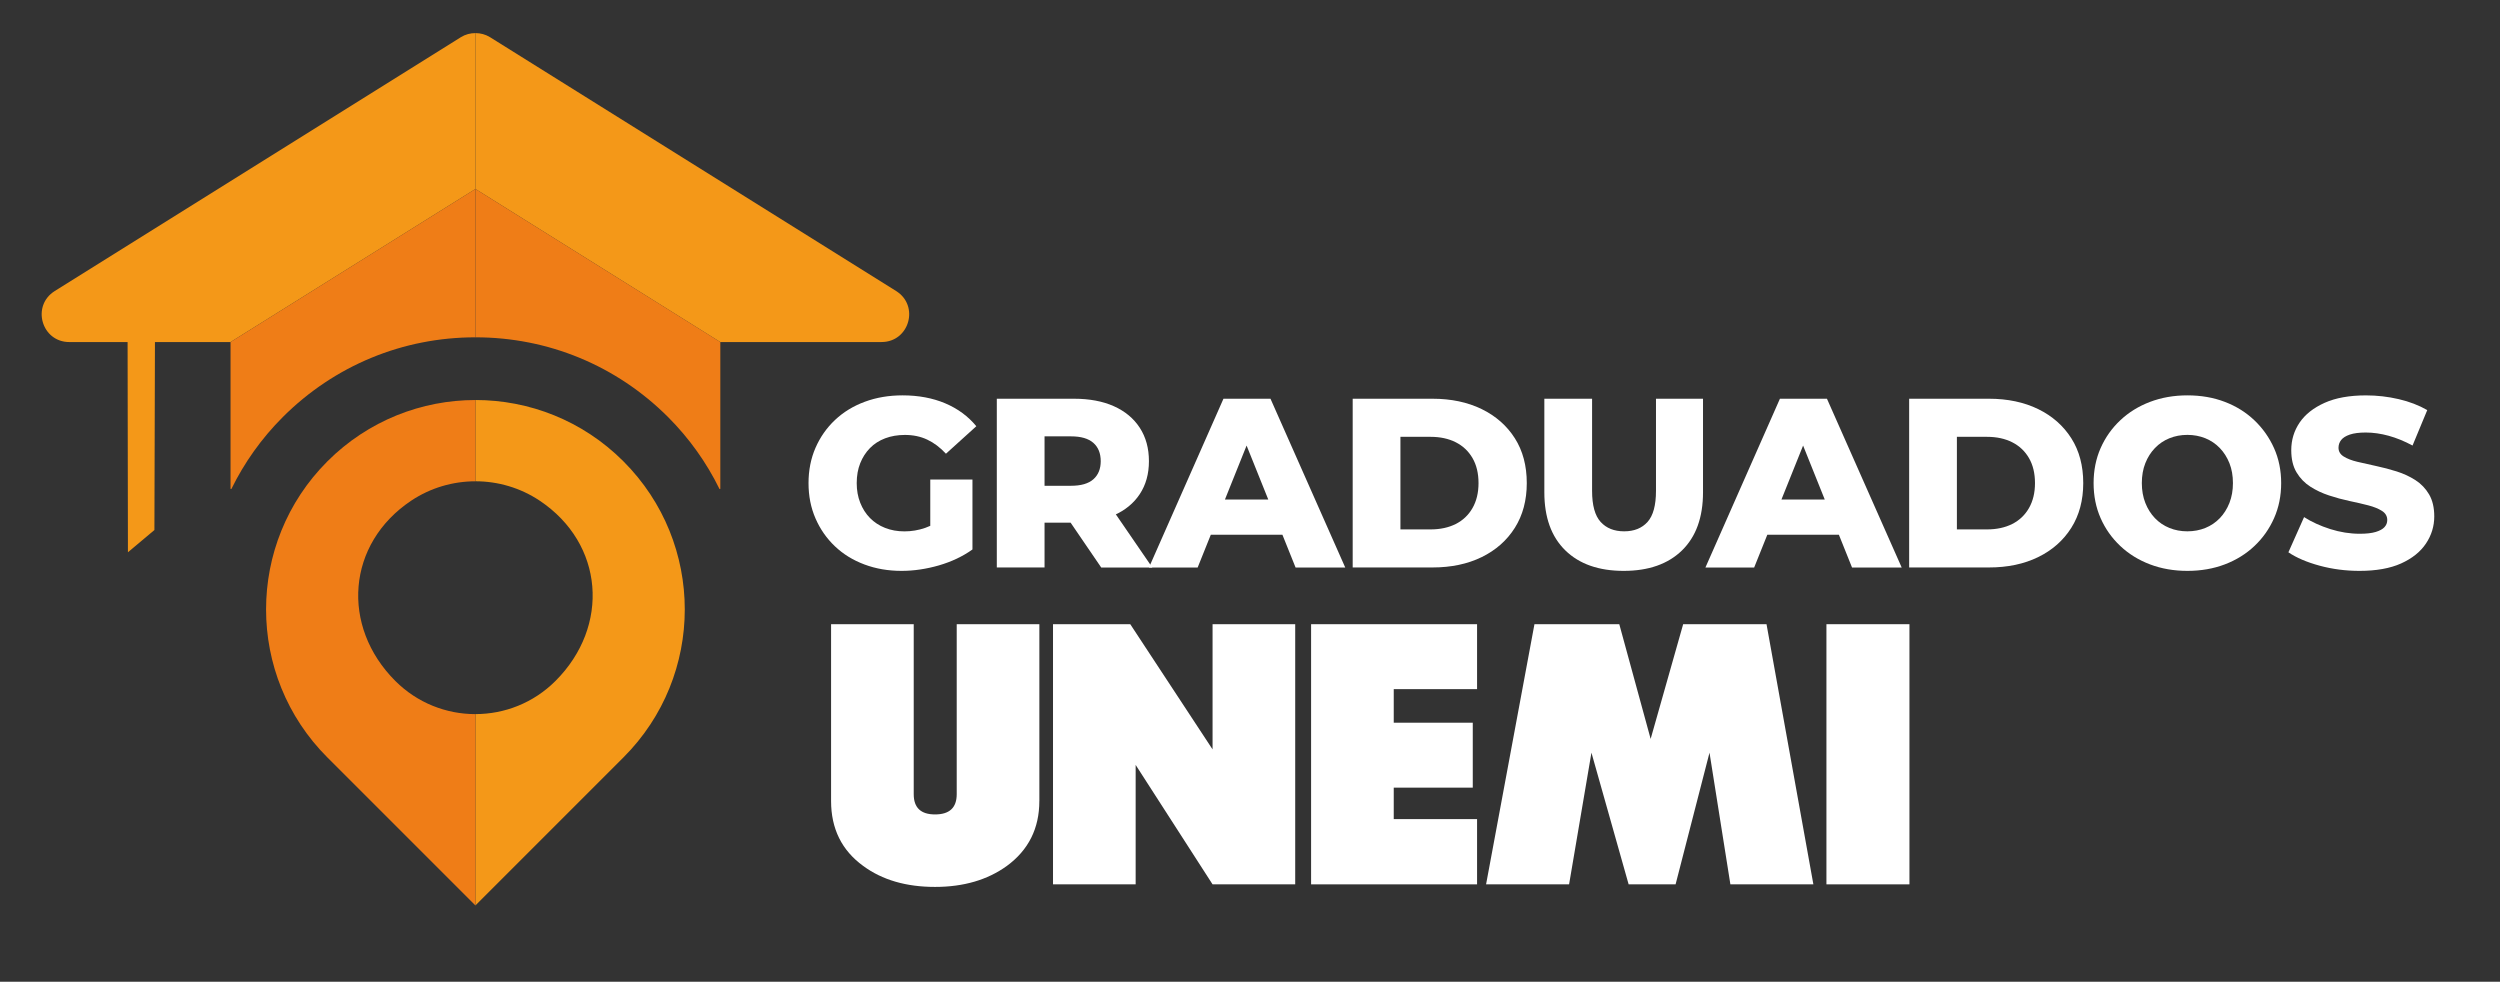
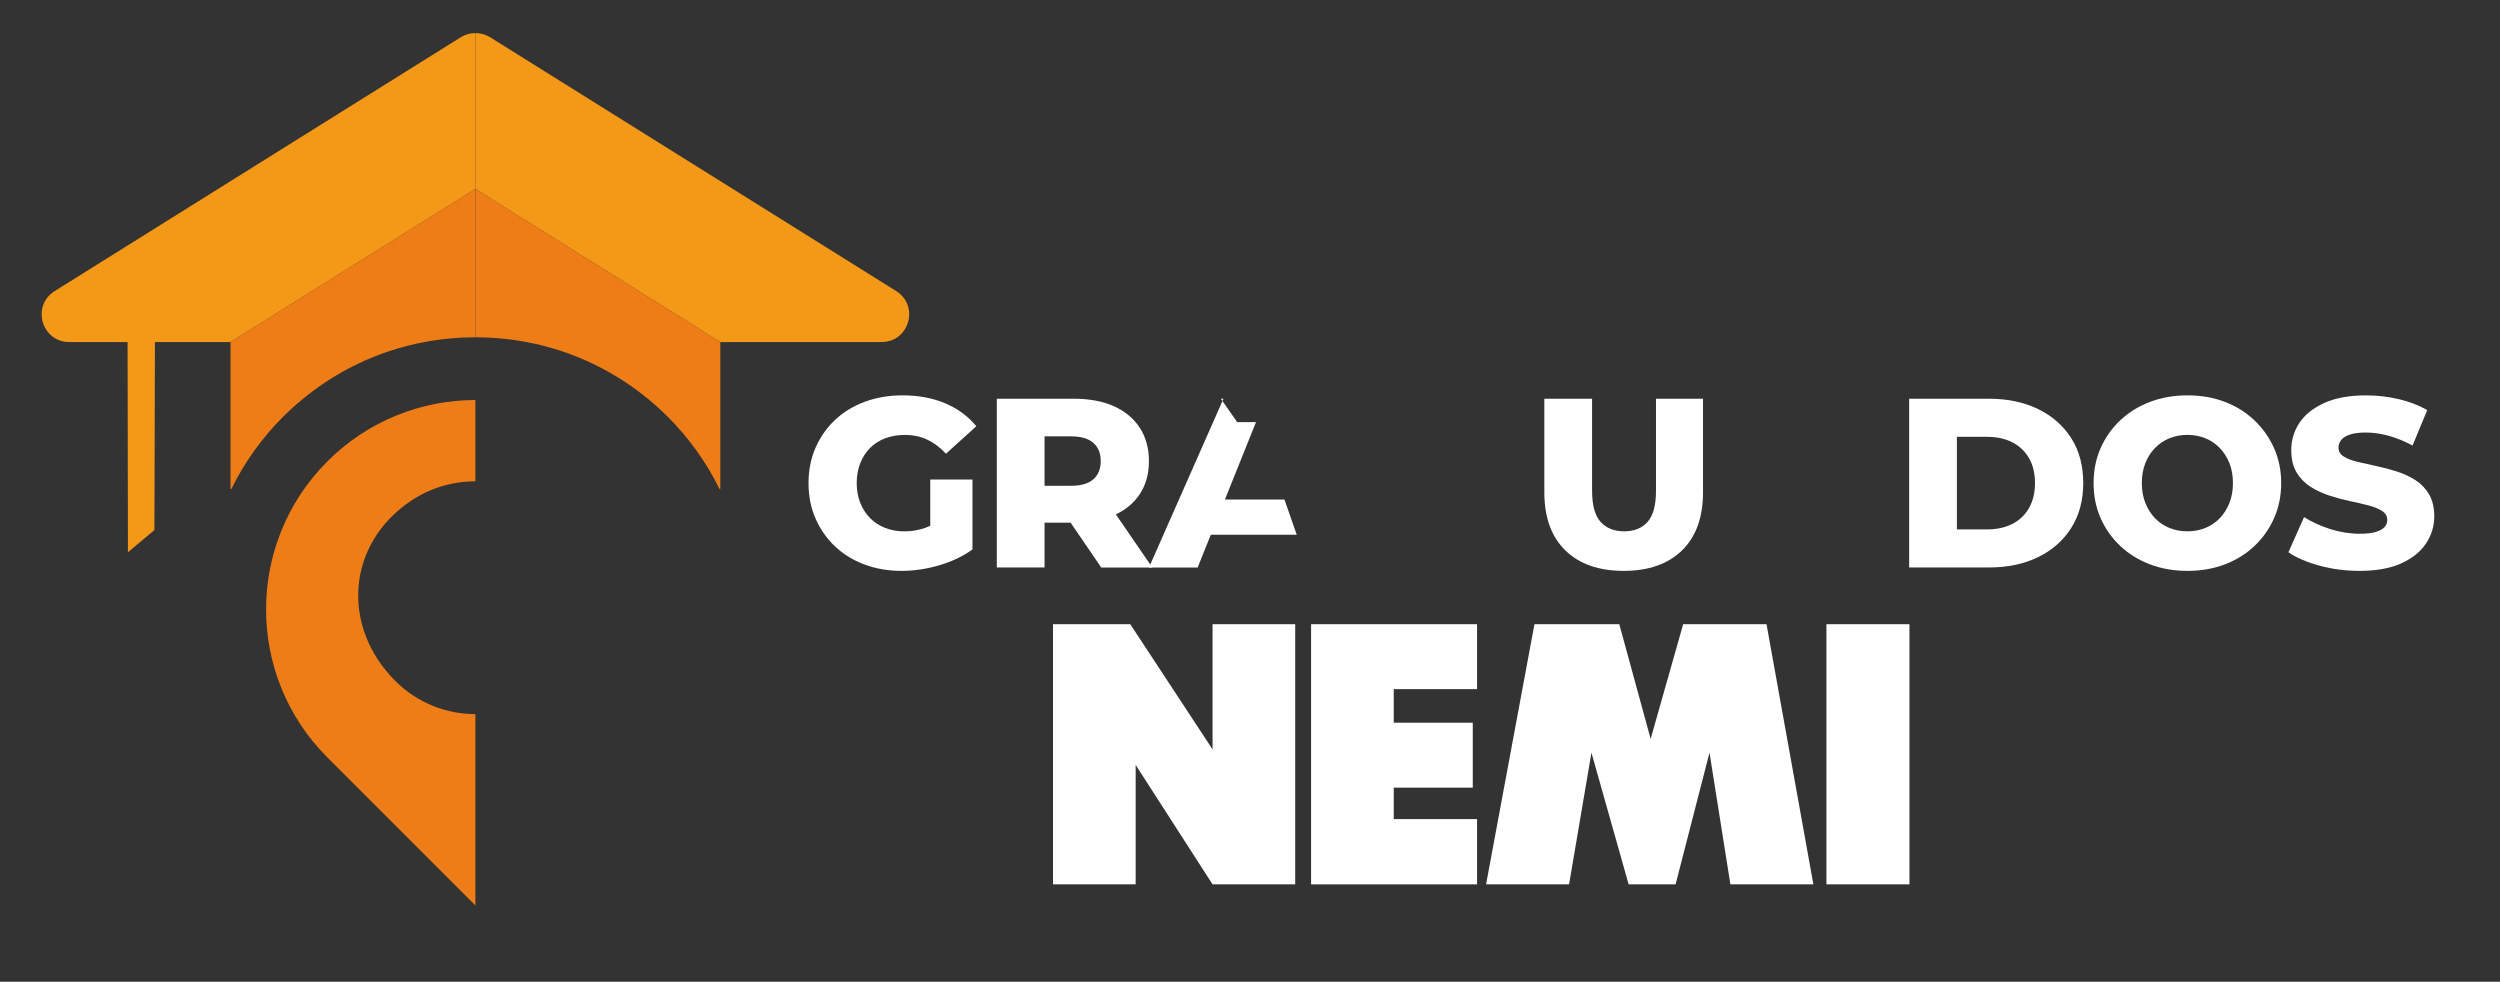
<svg xmlns="http://www.w3.org/2000/svg" version="1.1" x="0px" y="0px" viewBox="0 0 1016.42 399.13" style="enable-background:new 0 0 1016.42 399.13;" xml:space="preserve">
  <rect x="0" y="0" width="1016.42" height="399.13" fill="#333333" stroke="none" />
  <style type="text/css">
	.st0{fill:#FFFFFF;}
	.st1{clip-path:url(#SVGID_2_);fill:#254763;}
	.st2{clip-path:url(#SVGID_2_);fill:#F4981A;}
	.st3{clip-path:url(#SVGID_4_);fill:#082F43;}
	.st4{clip-path:url(#SVGID_4_);fill:#28285B;}
	.st5{clip-path:url(#SVGID_4_);fill:#808081;}
	.st6{clip-path:url(#SVGID_4_);fill:#F4981A;}
	.st7{fill:#F4981A;}
	.st8{fill:#254763;}
	.st9{clip-path:url(#SVGID_6_);fill:url(#SVGID_7_);}
	.st10{fill:#1D3347;}
	.st11{clip-path:url(#SVGID_9_);}
	.st12{clip-path:url(#SVGID_9_);fill:#FFFFFF;}
	.st13{clip-path:url(#SVGID_11_);fill:#0B2E43;}
	.st14{clip-path:url(#SVGID_11_);fill:#FFFFFF;}
	.st15{clip-path:url(#SVGID_11_);fill:#EF7D17;}
	.st16{clip-path:url(#SVGID_11_);fill:#F49818;}
	.st17{clip-path:url(#SVGID_11_);fill:#989898;}
	.st18{clip-path:url(#SVGID_11_);fill:#264763;}
	.st19{clip-path:url(#SVGID_13_);fill:url(#SVGID_14_);}
	.st20{clip-path:url(#SVGID_16_);fill:#FFFFFF;}
	.st21{clip-path:url(#SVGID_16_);fill:#264763;}
	.st22{clip-path:url(#SVGID_18_);}
	.st23{clip-path:url(#SVGID_20_);fill:url(#SVGID_21_);}
	.st24{clip-path:url(#SVGID_23_);fill:#0B2E43;}
	.st25{clip-path:url(#SVGID_23_);fill:#989898;}
	.st26{clip-path:url(#SVGID_23_);fill:#EE7D16;}
	.st27{clip-path:url(#SVGID_23_);fill:#1D3247;}
	.st28{clip-path:url(#SVGID_23_);fill:#F4981A;}
	.st29{clip-path:url(#SVGID_23_);fill:#082F43;}
	.st30{clip-path:url(#SVGID_23_);fill:#28285B;}
	.st31{clip-path:url(#SVGID_23_);fill:#808081;}
	.st32{clip-path:url(#SVGID_23_);fill:#254763;}
	.st33{clip-path:url(#SVGID_25_);fill:#FFFFFF;}
	.st34{clip-path:url(#SVGID_25_);}
	.st35{clip-path:url(#SVGID_27_);fill:#0B2E43;}
	.st36{clip-path:url(#SVGID_27_);fill:#FFFFFF;}
	.st37{clip-path:url(#SVGID_27_);fill:#EF7D17;}
	.st38{clip-path:url(#SVGID_27_);fill:#F49818;}
	.st39{clip-path:url(#SVGID_27_);fill:#989898;}
	.st40{clip-path:url(#SVGID_27_);fill:#264763;}
	.st41{clip-path:url(#SVGID_29_);fill:url(#SVGID_30_);}
	.st42{clip-path:url(#SVGID_32_);fill:#FFFFFF;}
	.st43{clip-path:url(#SVGID_32_);fill:#264763;}
	.st44{clip-path:url(#SVGID_34_);}
	.st45{clip-path:url(#SVGID_36_);fill:#FFFFFF;}
	.st46{clip-path:url(#SVGID_36_);}
	.st47{clip-path:url(#SVGID_38_);fill:#0B2E43;}
	.st48{clip-path:url(#SVGID_38_);fill:#FFFFFF;}
	.st49{clip-path:url(#SVGID_38_);fill:#EF7D17;}
	.st50{clip-path:url(#SVGID_38_);fill:#F49818;}
	.st51{clip-path:url(#SVGID_38_);fill:#989898;}
	.st52{clip-path:url(#SVGID_38_);fill:#264763;}
	.st53{clip-path:url(#SVGID_40_);fill:url(#SVGID_41_);}
	.st54{clip-path:url(#SVGID_43_);fill:#FFFFFF;}
	.st55{clip-path:url(#SVGID_43_);fill:#264763;}
	.st56{clip-path:url(#SVGID_45_);}
	.st57{clip-path:url(#SVGID_47_);fill:#FFFFFF;}
	.st58{clip-path:url(#SVGID_47_);}
	.st59{clip-path:url(#SVGID_49_);fill:#0B2E43;}
	.st60{clip-path:url(#SVGID_49_);fill:#FFFFFF;}
	.st61{clip-path:url(#SVGID_49_);fill:#EF7D17;}
	.st62{clip-path:url(#SVGID_49_);fill:#F49818;}
	.st63{clip-path:url(#SVGID_49_);fill:#989898;}
	.st64{clip-path:url(#SVGID_49_);fill:#264763;}
	.st65{clip-path:url(#SVGID_51_);fill:url(#SVGID_52_);}
	.st66{clip-path:url(#SVGID_54_);fill:#FFFFFF;}
	.st67{clip-path:url(#SVGID_54_);fill:#264763;}
	.st68{fill:#0B2E43;}
	.st69{fill:#EF7D17;}
	.st70{fill:#F49818;}
	.st71{fill:#989898;}
	.st72{fill:#264763;}
	.st73{clip-path:url(#SVGID_56_);fill:url(#SVGID_57_);}
	.st74{opacity:0.92;}
	.st75{fill:#F49940;}
	.st76{fill:#102B42;}
	.st77{fill:#244762;}
	.st78{fill:#0A0A0A;stroke:#000000;stroke-miterlimit:10;}
	.st79{fill:none;stroke:#000000;stroke-miterlimit:10;}
	.st80{fill:#FFFFFF;stroke:#FFFFFF;stroke-miterlimit:10;}
	.st81{clip-path:url(#SVGID_59_);}
	.st82{fill:none;stroke:#FFFFFF;stroke-width:3;stroke-miterlimit:10;}
	.st83{clip-path:url(#SVGID_61_);}
	.st84{fill:#BF4C26;}
	.st85{fill:#F0E1C1;}
	.st86{fill:#2B2E34;}
	.st87{fill:#494441;}
	.st88{fill:#F59B25;}
	.st89{fill:#07B5C2;}
	.st90{fill:#5A4D9B;}
	.st91{fill:#A3C739;}
	.st92{fill:#515767;}
	.st93{fill:none;stroke:#FFFFFF;stroke-miterlimit:10;}
	.st94{fill:none;}
	.st95{fill:#616160;}
</style>
  <g id="Capa_1">
    <g>
      <path class="st70" d="M358.4,139.06h-65.55l-99.56-62.23V13.46c2.04,0,4.08,0.51,5.94,1.66l165.11,103.2    C373.91,124.31,369.7,139.06,358.4,139.06z" />
      <path class="st70" d="M193.29,13.46v63.38l-99.56,62.23H28.19c-11.3,0-15.51-14.74-5.94-20.74l165.11-103.2    C189.21,13.97,191.25,13.46,193.29,13.46z" />
      <path class="st69" d="M292.86,139.06v59.61c0,0.19-0.26,0.26-0.38,0.06c-5.17-10.53-12.13-20.42-20.93-29.23    c-20.93-20.87-48.7-32.36-78.25-32.36V76.83L292.86,139.06z" />
      <path class="st69" d="M193.29,76.83v60.31c-29.55,0-57.31,11.49-78.25,32.36c-8.81,8.81-15.76,18.7-20.93,29.23    c-0.13,0.19-0.38,0.13-0.38-0.06v-59.61L193.29,76.83z" />
      <polygon class="st70" points="63.01,133.86 62.78,215.49 52.01,224.53 51.86,128.48   " />
      <g>
-         <path class="st70" d="M253.47,307.94l-60.18,60.18v-77.79c5.88,0,11.78-1.12,17.32-3.37c5.55-2.25,10.74-5.62,15.23-10.11     c22.28-22.26,19.77-55.81-6.43-73.3c-7.88-5.25-16.99-7.88-26.12-7.88v-33.04c21.79,0,43.58,8.31,60.18,24.94     C286.72,220.82,286.72,274.72,253.47,307.94z" />
        <path class="st69" d="M160.73,276.86c9.01,8.99,20.77,13.48,32.55,13.48v77.79l-60.18-60.18c-33.23-33.23-33.23-87.12,0-120.37     c16.62-16.62,38.41-24.94,60.18-24.94v33.04c-9.11,0-18.22,2.63-26.1,7.88C140.99,221.05,138.47,254.6,160.73,276.86z" />
      </g>
    </g>
    <g>
      <g>
        <g>
          <path class="st0" d="M366.55,232.1c-5.42,0-10.46-0.86-15.09-2.6c-4.64-1.73-8.64-4.19-12.01-7.4c-3.37-3.2-6-6.97-7.89-11.32      c-1.9-4.34-2.84-9.13-2.84-14.36c0-5.23,0.95-10.01,2.84-14.36c1.9-4.34,4.54-8.12,7.94-11.32c3.4-3.2,7.43-5.67,12.11-7.4      c4.67-1.73,9.78-2.6,15.34-2.6c6.47,0,12.25,1.08,17.35,3.24c5.1,2.16,9.31,5.26,12.64,9.31l-12.35,11.18      c-2.35-2.55-4.89-4.46-7.6-5.73c-2.71-1.28-5.73-1.91-9.07-1.91c-2.94,0-5.62,0.46-8.04,1.37c-2.42,0.92-4.48,2.24-6.18,3.97      c-1.7,1.73-3.02,3.79-3.97,6.18s-1.42,5.08-1.42,8.09c0,2.88,0.47,5.53,1.42,7.94c0.95,2.42,2.27,4.49,3.97,6.22      c1.7,1.73,3.74,3.08,6.13,4.02c2.39,0.95,5.01,1.42,7.89,1.42c2.87,0,5.69-0.47,8.43-1.42c2.75-0.94,5.52-2.56,8.33-4.85      l10.88,13.63c-3.92,2.81-8.47,4.96-13.63,6.47C376.58,231.35,371.52,232.1,366.55,232.1z M378.22,220.83v-25.88h17.15v28.43      L378.22,220.83z" />
          <path class="st0" d="M405.27,230.73v-68.62h31.37c6.27,0,11.68,1.01,16.22,3.04c4.54,2.03,8.05,4.95,10.54,8.77      c2.48,3.82,3.72,8.35,3.72,13.58c0,5.16-1.24,9.63-3.72,13.38c-2.48,3.76-6,6.63-10.54,8.62c-4.54,2-9.95,2.99-16.22,2.99      h-20.59l8.63-8.14v26.37H405.27z M424.68,206.42l-8.63-8.92h19.41c4.05,0,7.07-0.88,9.07-2.64c1.99-1.77,2.99-4.22,2.99-7.35      c0-3.2-1-5.69-2.99-7.45c-2-1.76-5.02-2.65-9.07-2.65h-19.41l8.63-8.92V206.42z M447.72,230.73l-17.06-25h20.68l17.15,25H447.72      z" />
-           <path class="st0" d="M467.13,230.73l30.29-68.62h19.12l30.39,68.62h-20.19L503,171.62h7.65l-23.72,59.11H467.13z M483.69,217.4      l5-14.31h33.52l5,14.31H483.69z" />
-           <path class="st0" d="M549.96,230.73v-68.62h32.45c7.58,0,14.25,1.41,20,4.21c5.75,2.81,10.24,6.77,13.48,11.86      c3.24,5.1,4.85,11.18,4.85,18.23c0,6.99-1.62,13.05-4.85,18.18c-3.24,5.13-7.73,9.1-13.48,11.91c-5.75,2.81-12.42,4.21-20,4.21      H549.96z M569.37,215.24h12.25c3.92,0,7.33-0.74,10.24-2.2c2.91-1.47,5.18-3.63,6.81-6.47c1.63-2.84,2.45-6.23,2.45-10.15      c0-3.99-0.82-7.38-2.45-10.19c-1.63-2.81-3.91-4.95-6.81-6.42c-2.91-1.47-6.32-2.21-10.24-2.21h-12.25V215.24z" />
+           <path class="st0" d="M467.13,230.73l30.29-68.62h19.12h-20.19L503,171.62h7.65l-23.72,59.11H467.13z M483.69,217.4      l5-14.31h33.52l5,14.31H483.69z" />
          <path class="st0" d="M660.13,232.1c-10.13,0-18.04-2.78-23.72-8.33c-5.69-5.56-8.53-13.43-8.53-23.63v-38.04h19.41v37.45      c0,5.88,1.16,10.1,3.48,12.65c2.32,2.55,5.5,3.82,9.56,3.82c4.05,0,7.22-1.27,9.51-3.82c2.29-2.55,3.43-6.76,3.43-12.65v-37.45      h19.12v38.04c0,10.19-2.84,18.07-8.53,23.63C678.17,229.32,670.26,232.1,660.13,232.1z" />
-           <path class="st0" d="M693.37,230.73l30.29-68.62h19.12l30.39,68.62h-20.19l-23.72-59.11h7.65l-23.72,59.11H693.37z       M709.93,217.4l5-14.31h33.52l5,14.31H709.93z" />
          <path class="st0" d="M776.2,230.73v-68.62h32.45c7.58,0,14.25,1.41,20,4.21c5.75,2.81,10.24,6.77,13.48,11.86      c3.24,5.1,4.85,11.18,4.85,18.23c0,6.99-1.62,13.05-4.85,18.18c-3.24,5.13-7.73,9.1-13.48,11.91c-5.75,2.81-12.42,4.21-20,4.21      H776.2z M795.61,215.24h12.25c3.92,0,7.33-0.74,10.24-2.2c2.91-1.47,5.18-3.63,6.81-6.47c1.63-2.84,2.45-6.23,2.45-10.15      c0-3.99-0.82-7.38-2.45-10.19c-1.63-2.81-3.91-4.95-6.81-6.42c-2.91-1.47-6.32-2.21-10.24-2.21h-12.25V215.24z" />
          <path class="st0" d="M889.32,232.1c-5.49,0-10.56-0.88-15.19-2.64c-4.64-1.76-8.68-4.26-12.11-7.5      c-3.43-3.24-6.1-7.01-7.99-11.33c-1.9-4.31-2.84-9.05-2.84-14.21c0-5.16,0.95-9.9,2.84-14.21c1.9-4.31,4.56-8.09,7.99-11.32      c3.43-3.24,7.46-5.73,12.11-7.5c4.64-1.76,9.7-2.65,15.19-2.65c5.55,0,10.63,0.88,15.24,2.65c4.61,1.76,8.61,4.26,12.01,7.5      c3.4,3.24,6.06,7.01,7.99,11.32c1.93,4.31,2.89,9.05,2.89,14.21c0,5.16-0.96,9.92-2.89,14.26c-1.93,4.35-4.59,8.12-7.99,11.32      c-3.4,3.21-7.4,5.69-12.01,7.45S894.87,232.1,889.32,232.1z M889.32,216.02c2.61,0,5.05-0.46,7.3-1.37      c2.25-0.91,4.21-2.24,5.88-3.97c1.66-1.73,2.97-3.81,3.92-6.22c0.95-2.42,1.42-5.1,1.42-8.04c0-3.01-0.47-5.7-1.42-8.09      c-0.95-2.39-2.26-4.44-3.92-6.18c-1.67-1.73-3.63-3.05-5.88-3.97c-2.26-0.91-4.69-1.37-7.3-1.37c-2.62,0-5.05,0.46-7.3,1.37      c-2.26,0.92-4.22,2.24-5.88,3.97c-1.67,1.73-2.98,3.79-3.92,6.18c-0.95,2.39-1.42,5.08-1.42,8.09c0,2.94,0.47,5.62,1.42,8.04      c0.95,2.42,2.26,4.49,3.92,6.22c1.66,1.73,3.63,3.06,5.88,3.97C884.27,215.57,886.7,216.02,889.32,216.02z" />
          <path class="st0" d="M959.3,232.1c-5.62,0-11.03-0.7-16.22-2.11s-9.43-3.22-12.69-5.44l6.37-14.31      c3.07,1.96,6.62,3.58,10.63,4.86c4.02,1.27,8.02,1.91,12.01,1.91c2.68,0,4.84-0.24,6.47-0.73c1.63-0.49,2.83-1.14,3.58-1.96      c0.75-0.82,1.13-1.78,1.13-2.89c0-1.57-0.72-2.81-2.16-3.72c-1.44-0.91-3.3-1.67-5.59-2.26c-2.29-0.59-4.82-1.18-7.6-1.76      c-2.78-0.59-5.56-1.34-8.33-2.26c-2.78-0.91-5.31-2.11-7.6-3.58c-2.29-1.47-4.15-3.39-5.59-5.78c-1.44-2.39-2.16-5.41-2.16-9.06      c0-4.12,1.13-7.84,3.38-11.18c2.25-3.33,5.64-6.01,10.15-8.04c4.51-2.03,10.13-3.04,16.86-3.04c4.51,0,8.94,0.51,13.28,1.52      s8.22,2.5,11.62,4.46l-5.98,14.41c-3.27-1.76-6.51-3.09-9.71-3.97c-3.2-0.88-6.31-1.32-9.31-1.32c-2.68,0-4.84,0.28-6.47,0.83      c-1.63,0.56-2.81,1.29-3.53,2.21c-0.72,0.92-1.08,1.96-1.08,3.14c0,1.5,0.7,2.69,2.11,3.57c1.41,0.88,3.27,1.61,5.59,2.16      c2.32,0.56,4.87,1.13,7.65,1.72c2.78,0.59,5.55,1.32,8.33,2.2c2.78,0.88,5.31,2.06,7.6,3.53c2.29,1.47,4.13,3.39,5.54,5.78      c1.4,2.39,2.11,5.38,2.11,8.97c0,3.99-1.13,7.66-3.38,11.03c-2.25,3.37-5.62,6.06-10.1,8.09      C971.74,231.09,966.1,232.1,959.3,232.1z" />
        </g>
-         <path class="st0" d="M422.56,325.67c0,11.15-4.41,19.95-13.22,26.4c-7.86,5.68-17.59,8.52-29.19,8.52     c-11.75,0-21.48-2.84-29.19-8.52c-8.72-6.33-13.07-15.13-13.07-26.4v-71.89h33.6v69.13c0,5.48,2.89,8.21,8.67,8.21     c5.87,0,8.81-2.73,8.81-8.21v-69.13h33.6V325.67z" />
        <polygon class="st0" points="526.59,359.55 492.99,359.55 461.72,310.99 461.72,359.55 428.12,359.55 428.12,253.78      459.53,253.78 492.99,304.68 492.99,253.78 526.59,253.78    " />
        <polygon class="st0" points="600.53,359.55 533.05,359.55 533.05,253.78 600.53,253.78 600.53,280.18 566.65,280.18      566.65,293.83 598.78,293.83 598.78,320.23 566.65,320.23 566.65,333.02 600.53,333.02    " />
        <polygon class="st0" points="737.26,359.55 703.52,359.55 695.03,306.01 681.24,359.55 662.15,359.55 647.03,306.01      637.94,359.55 604.19,359.55 623.86,253.78 658.35,253.78 671.1,300.42 684.32,253.78 718.21,253.78    " />
        <rect x="742.57" y="253.78" class="st0" width="33.75" height="105.77" />
      </g>
    </g>
  </g>
  <g id="Capa_2">
</g>
</svg>